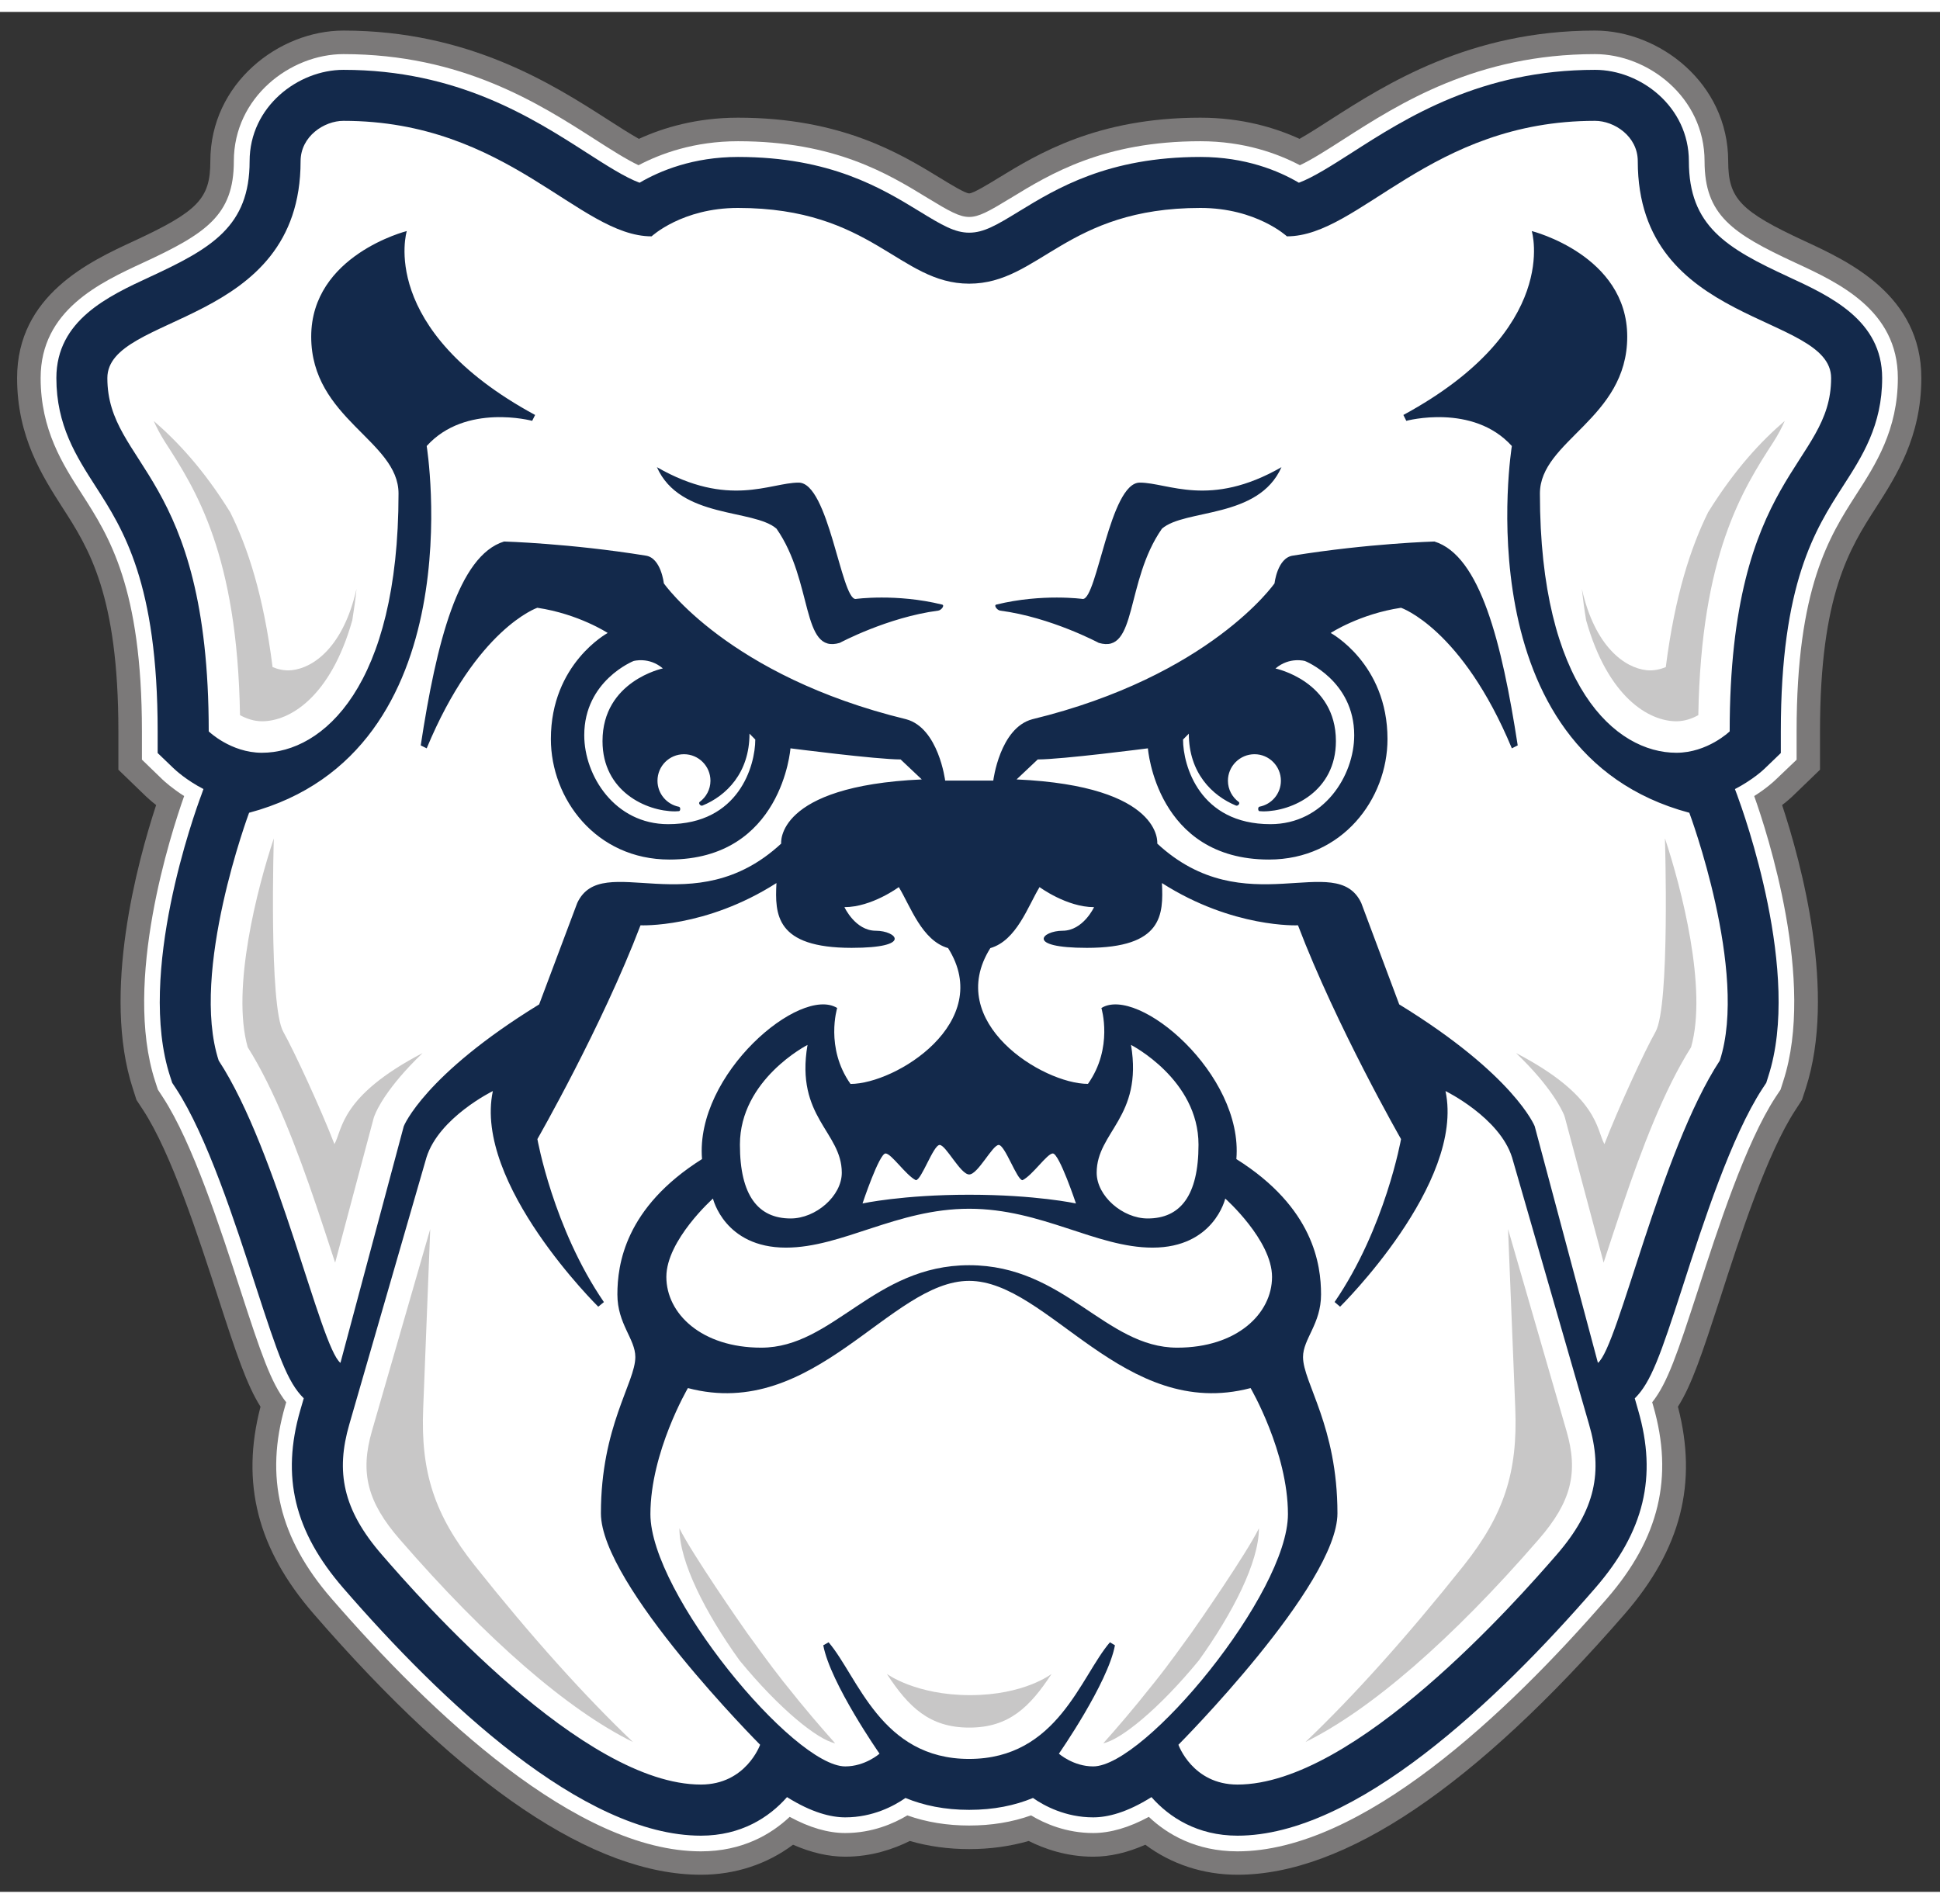
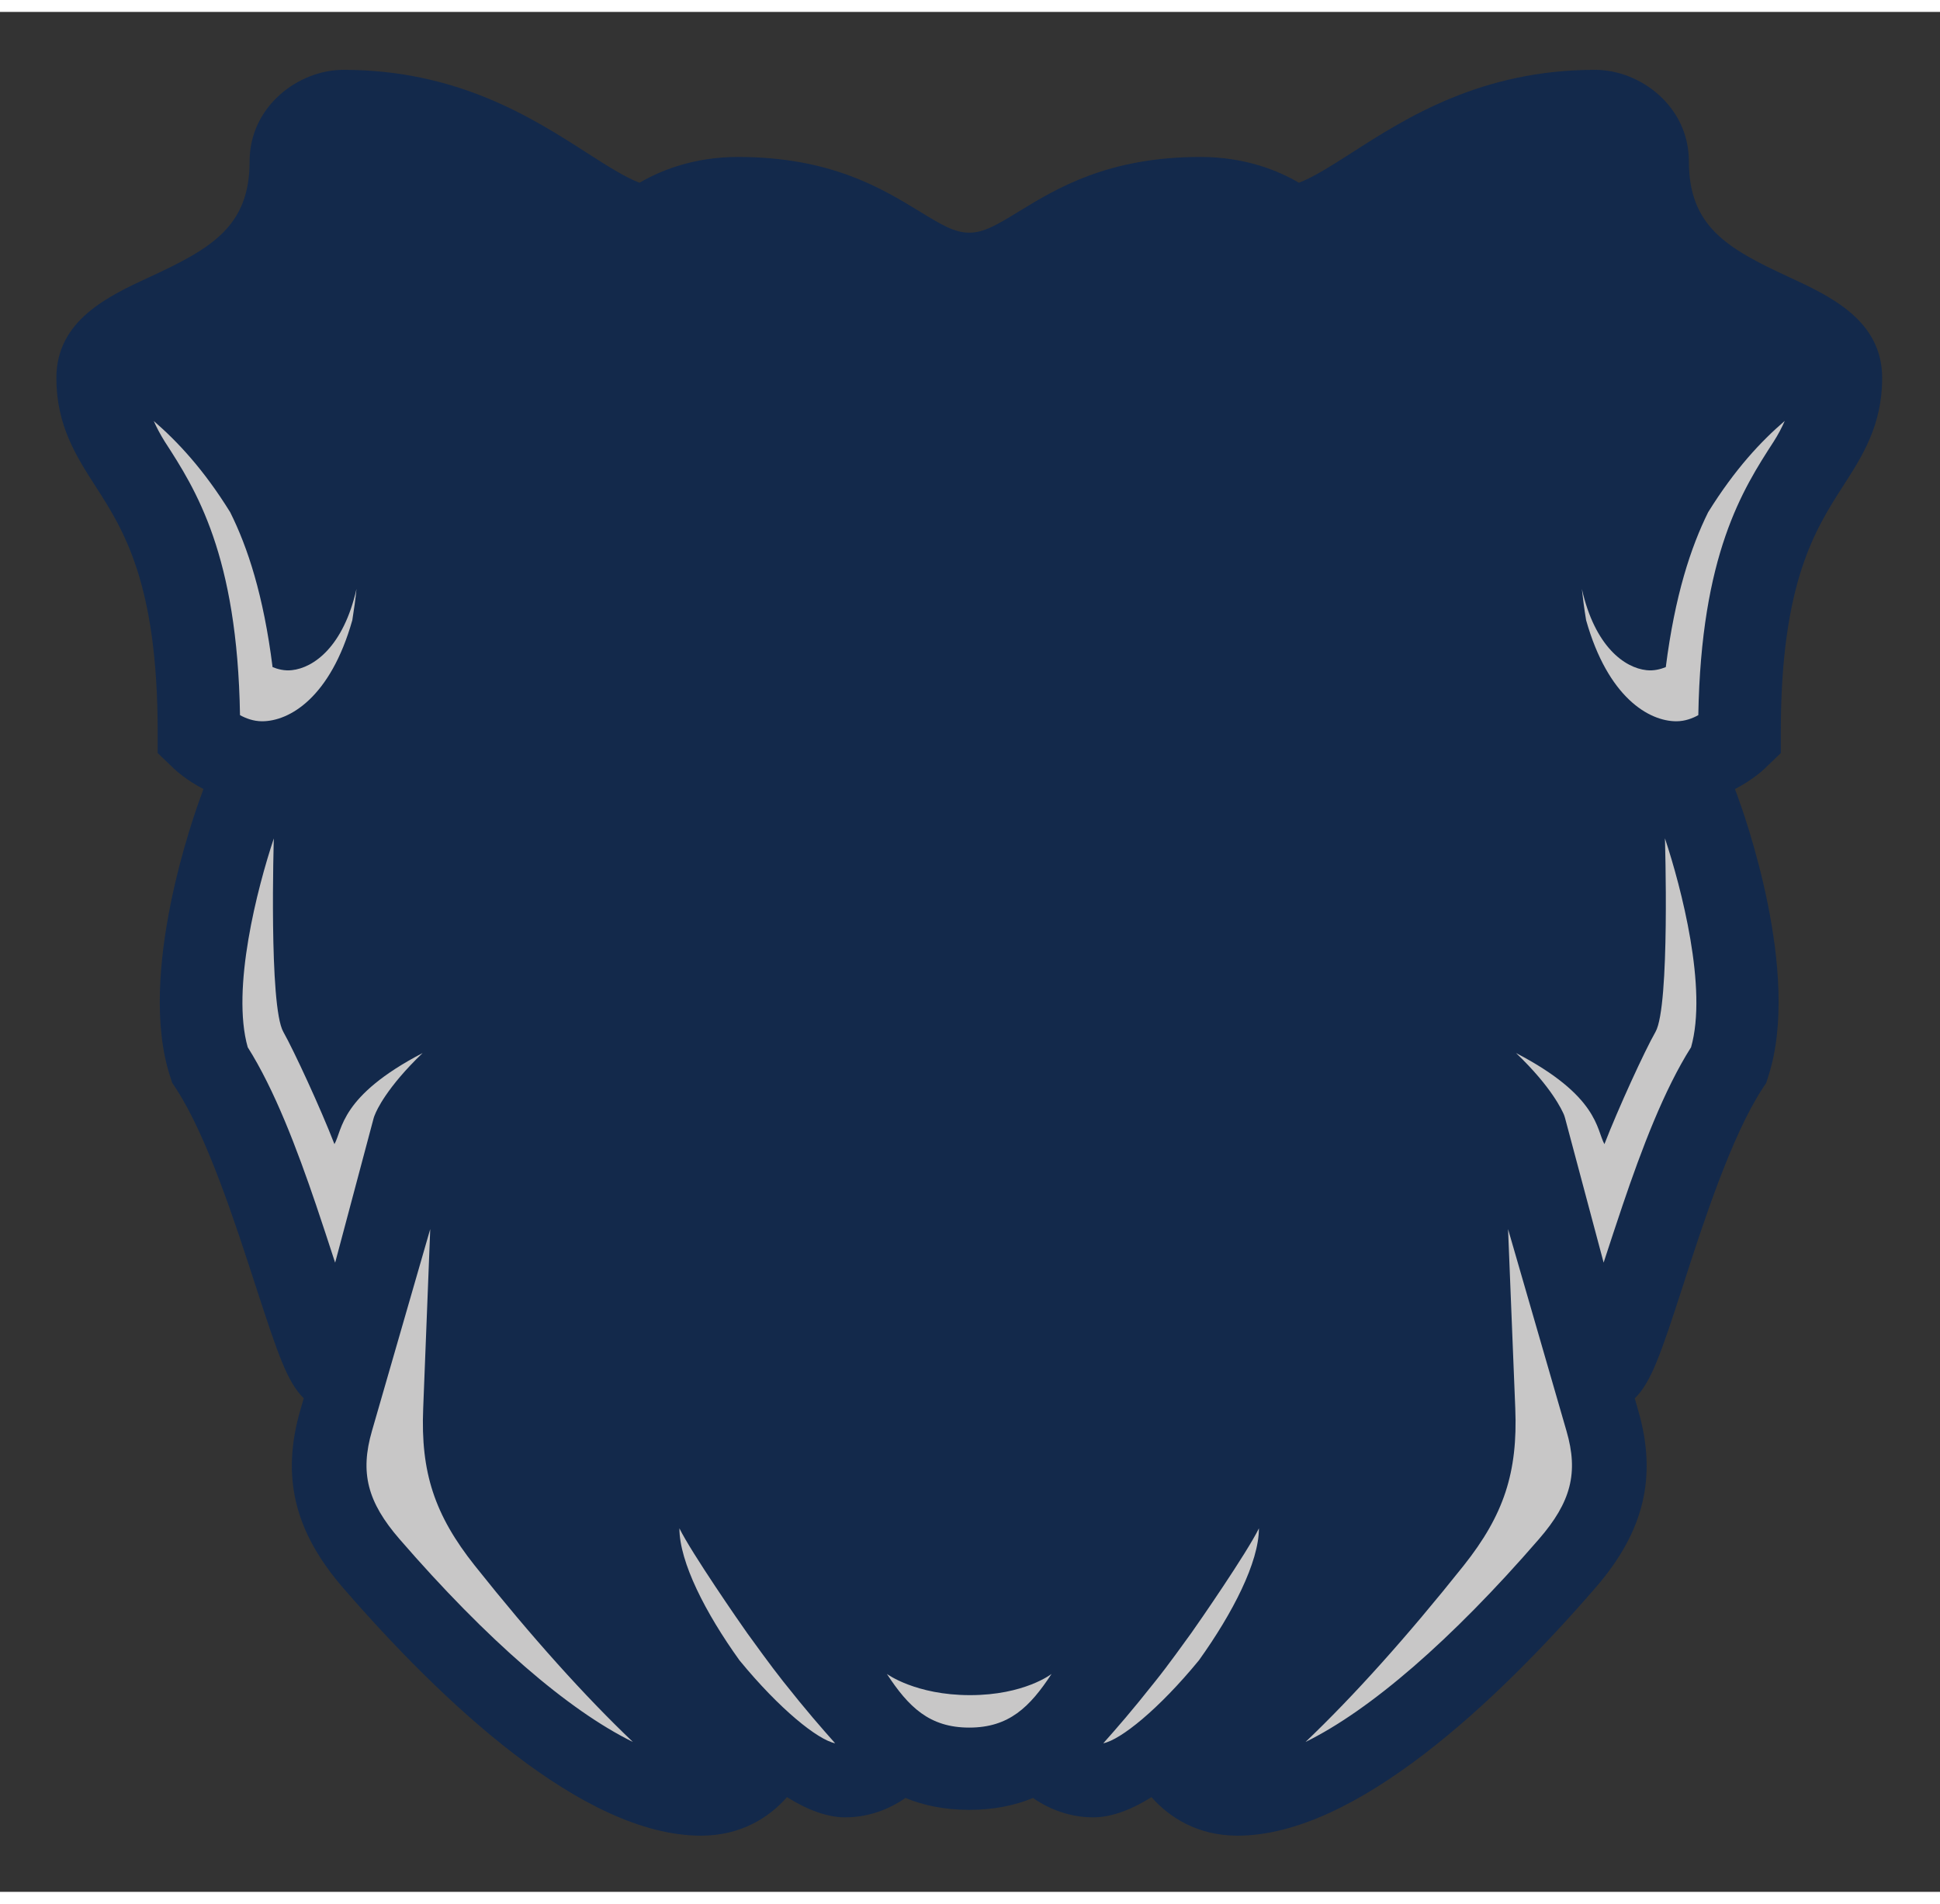
<svg xmlns="http://www.w3.org/2000/svg" height="313.286" viewBox="0 0 54.275 52.603" width="319.197">
  <rect x="0" y="0" width="54.275" height="52.603" fill="#333333" stroke="none" />
  <g transform="matrix(1.25 0 0 -1.25 -4.863 58.302)">
-     <path d="m44.289 41.508c-1.447.67-1.719.954-1.719 1.791 0 1.749-1.543 2.925-2.98 2.925-2.805 0-4.682-1.2-5.922-1.995-.231-.15-.483-.31-.692-.429-.542.249-1.291.474-2.218.474-2.315 0-3.64-.811-4.517-1.347-.226-.138-.567-.348-.659-.348-.088 0-.43.21-.655.348-.878.536-2.201 1.347-4.519 1.347-.928 0-1.676-.225-2.218-.474-.211.119-.461.279-.693.429-1.241.795-3.114 1.995-5.92 1.995-1.439 0-2.979-1.176-2.979-2.925 0-.837-.274-1.121-1.721-1.791-.974-.45-2.604-1.206-2.604-3.062 0-1.317.565-2.195 1.016-2.9.586-.91 1.251-1.945 1.251-5.009v-.859l.617-.596c.037-.034.114-.106.228-.195-.423-1.289-1.216-4.212-.522-6.345l.082-.256.148-.225c.631-.965 1.24-2.842 1.685-4.215.402-1.24.636-1.941.943-2.427-.446-1.711-.067-3.188 1.186-4.633 3.359-3.879 6.277-5.844 8.671-5.844.765 0 1.476.234 2.062.672.406-.178.797-.268 1.169-.268.591 0 1.086.174 1.445.352.418-.121.864-.182 1.328-.182.466 0 .912.061 1.332.182.356-.178.852-.352 1.443-.352.375 0 .766.09 1.168.268.586-.438 1.301-.672 2.063-.672 2.39 0 5.306 1.965 8.672 5.844 1.252 1.445 1.631 2.922 1.185 4.633.309.486.541 1.187.944 2.423.441 1.374 1.052 3.252 1.685 4.217l.147.227.084.256c.693 2.133-.1 5.055-.528 6.345.116.089.196.161.229.193l.619.598v.859c0 3.064.668 4.099 1.252 5.009.453.705 1.016 1.583 1.016 2.9 0 1.856-1.631 2.612-2.604 3.062" fill="#7b7979" />
-     <path d="m44.066 41.03c-1.406.652-2.025 1.064-2.025 2.27 0 1.435-1.27 2.397-2.452 2.397-2.65 0-4.377-1.104-5.636-1.912-.344-.221-.698-.448-.969-.575-.496.261-1.248.537-2.227.537-2.166 0-3.366-.734-4.242-1.27-.494-.301-.716-.425-.933-.425-.216 0-.438.124-.932.425-.876.536-2.074 1.27-4.242 1.27-.978 0-1.73-.276-2.226-.537-.27.127-.625.354-.97.575-1.259.808-2.984 1.912-5.635 1.912-1.184 0-2.453-.962-2.453-2.397 0-1.206-.618-1.618-2.026-2.27-.97-.449-2.298-1.065-2.298-2.583 0-1.162.495-1.934.933-2.613.594-.927 1.334-2.078 1.334-5.296v-.634l.457-.442c.055-.052.225-.206.488-.373-.29-.82-1.376-4.151-.649-6.385l.061-.187.11-.168c.668-1.022 1.29-2.94 1.744-4.34.451-1.389.679-2.061 1.018-2.49l-.023-.08c-.461-1.594-.132-2.965 1.032-4.309 2.24-2.584 5.49-5.664 8.273-5.664.93 0 1.573.383 1.987.772.443-.241.86-.362 1.243-.362.602 0 1.088.213 1.39.395.429-.153.894-.227 1.384-.227.493 0 .957.074 1.385.227.302-.182.787-.395 1.39-.395.383 0 .801.121 1.246.362.41-.389 1.055-.772 1.984-.772 2.78 0 6.034 3.08 8.274 5.664 1.166 1.346 1.492 2.715 1.031 4.309l-.023.08c.342.428.566 1.101 1.017 2.486.451 1.402 1.075 3.32 1.744 4.344l.112.168.06.189c.727 2.23-.357 5.561-.65 6.383.266.167.435.321.488.373l.461.44v.636c0 3.22.738 4.369 1.332 5.296.438.679.934 1.451.934 2.613 0 1.52-1.33 2.134-2.301 2.583" fill="#fff" />
    <path d="m43.92 40.711c-1.387.641-2.23 1.137-2.23 2.588 0 1.224-1.084 2.046-2.1 2.046-2.547 0-4.225-1.072-5.447-1.857-.442-.283-.866-.553-1.182-.67-.451.267-1.199.577-2.203.577-2.068 0-3.218-.704-4.059-1.217-.511-.314-.793-.478-1.117-.478-.32 0-.603.164-1.114.478-.841.513-1.99 1.217-4.06 1.217-1.002 0-1.749-.31-2.203-.577-.318.117-.74.387-1.181.67-1.222.785-2.898 1.857-5.447 1.857-1.013 0-2.1-.822-2.1-2.046 0-1.451-.842-1.947-2.23-2.588-.933-.432-2.095-.971-2.095-2.265 0-1.059.446-1.753.877-2.424.62-.964 1.39-2.164 1.39-5.485v-.485l.35-.336c.046-.044.288-.27.675-.47l-.047-.132c-.151-.403-1.449-3.999-.699-6.301l.047-.144.084-.127c.695-1.061 1.324-3.004 1.785-4.424.504-1.551.711-2.153 1.075-2.51l-.078-.268c-.429-1.488-.133-2.716.962-3.98 2.19-2.527 5.355-5.543 8.005-5.543.899 0 1.529.41 1.927.863.553-.347.986-.453 1.304-.453.618 0 1.096.258 1.347.434.407-.168.878-.266 1.426-.266.552 0 1.022.098 1.428.266.25-.176.73-.434 1.347-.434.321 0 .754.106 1.305.453.399-.453 1.029-.863 1.926-.863 2.644 0 5.816 3.016 8.006 5.543 1.097 1.264 1.392 2.494.961 3.98l-.076.266c.363.359.572.957 1.074 2.508.457 1.42 1.09 3.365 1.785 4.428l.084.127.045.144c.75 2.302-.549 5.899-.697 6.301l-.049.131c.388.201.633.425.676.469l.351.338v.485c0 3.321.77 4.521 1.389 5.485.433.671.879 1.365.879 2.424 0 1.294-1.162 1.833-2.096 2.265" fill="#13294b" />
    <g transform="matrix(.8 0 0 -.8 3.89 46.641)">
-       <path d="m9.609 3.047c-.535 0-1.199.43-1.199 1.131 0 4.65-5.406 4.236-5.406 6.066 0 2.458 2.836 2.649 2.836 9.887 0 0 .617.598 1.488.598 1.709 0 3.822-1.867 3.822-7.254 0-1.484-2.443-2.087-2.443-4.389 0-2.283 2.674-2.955 2.674-2.955s-.842 2.743 3.59 5.146l-.082.164s-1.864-.502-2.951.705c0 0 1.384 8.565-4.969 10.262 0 0-1.661 4.448-.85 6.934 1.664 2.544 2.84 8.013 3.406 8.459l1.772-6.623s.567-1.431 3.787-3.408l1.066-2.838c.698-1.49 3.255.609 5.705-1.661 0 0-.178-1.611 3.934-1.796l-.592-.559c-.677 0-3.082-.311-3.082-.311s-.231 3.112-3.386 3.112c-2.055 0-3.317-1.699-3.317-3.373 0-2.112 1.59-2.967 1.59-2.967s-.813-.533-1.969-.705c0 0-1.702.578-3.095 3.933l-.167-.082c.44-2.88 1.052-5.31 2.331-5.705 0 0 1.835.051 3.966.395.428.064.504.775.504.775s1.805 2.593 6.78 3.803c.907.244 1.091 1.717 1.091 1.717h1.346s.181-1.473 1.092-1.717c4.975-1.21 6.777-3.803 6.777-3.803s.077-.711.51-.775c2.129-.344 3.963-.395 3.963-.395 1.281.395 1.885 2.825 2.33 5.705l-.164.082c-1.396-3.355-3.1-3.933-3.1-3.933-1.155.172-1.968.705-1.968.705s1.589.855 1.589 2.967c0 1.674-1.259 3.373-3.316 3.373-3.153 0-3.387-3.112-3.387-3.112s-2.403.311-3.082.311l-.592.559c4.113.185 3.936 1.796 3.936 1.796 2.45 2.27 5.006.171 5.707 1.661l1.062 2.838c3.223 1.977 3.79 3.408 3.79 3.408l1.769 6.623c.569-.446 1.745-5.915 3.41-8.459.809-2.486-.853-6.934-.853-6.934-6.353-1.697-4.965-10.262-4.965-10.262-1.091-1.207-2.953-.705-2.953-.705l-.082-.164c4.428-2.403 3.592-5.146 3.592-5.146s2.671.672 2.671 2.955c0 2.302-2.443 2.905-2.443 4.389 0 5.387 2.113 7.254 3.818 7.254.872 0 1.491-.598 1.491-.598 0-7.238 2.838-7.429 2.838-9.887 0-1.83-5.409-1.416-5.409-6.066 0-.701-.659-1.131-1.197-1.131-4.606 0-6.58 3.232-8.619 3.232 0 0-.855-.795-2.42-.795-3.759 0-4.503 2.119-6.469 2.119-1.962 0-2.706-2.119-6.469-2.119-1.565 0-2.416.795-2.416.795-2.038 0-4.013-3.232-8.621-3.232zm8.77 9.691c2.009 1.153 3.167.432 3.965.432.837 0 1.19 3.256 1.592 3.256 0 0 1.136-.159 2.419.156.087.018-.018.159-.107.17-1.417.185-2.754.902-2.754.902-1.085.324-.734-1.713-1.769-3.195-.644-.561-2.7-.267-3.346-1.721zm17.473 0c-.645 1.454-2.699 1.16-3.344 1.721-1.035 1.482-.684 3.519-1.768 3.195 0 0-1.338-.717-2.756-.902-.088-.011-.192-.152-.107-.17 1.284-.315 2.418-.156 2.418-.156.401 0 .757-3.256 1.592-3.256.798 0 1.957.721 3.965-.432zm-17.864 5.403c-.156-.01-.263.021-.263.021s-1.379.548-1.379 2.076c0 1.137.856 2.489 2.347 2.489 1.982 0 2.438-1.643 2.438-2.368l-.162-.164c0 1.099-.65 1.74-1.317 2.012-.052.021-.122-.064-.078-.102.181-.132.303-.35.303-.593 0-.409-.333-.742-.74-.742-.412 0-.742.333-.742.742 0 .361.258.661.599.728.054.011.045.123 0 .123-.034.003-.069.006-.105.006-.807 0-2.032-.559-2.032-1.967 0-1.682 1.688-2.033 1.688-2.033-.196-.167-.4-.218-.557-.228zm18.256 0c-.157.01-.363.063-.56.23 0 0 1.691.349 1.691 2.031 0 1.408-1.224 1.967-2.035 1.967-.031 0-.066-.003-.104-.006-.041 0-.053-.112 0-.125.343-.066.6-.365.6-.726 0-.409-.331-.742-.738-.742-.408 0-.744.333-.744.742 0 .245.122.463.304.595.043.037-.024.121-.078.1-.666-.274-1.32-.913-1.32-2.012l-.162.164c0 .727.462 2.368 2.445 2.368 1.491 0 2.344-1.352 2.344-2.489 0-1.528-1.377-2.076-1.377-2.076s-.109-.031-.266-.021zm-14.521 6.234c-1.988 1.269-3.803 1.182-3.803 1.182-1.084 2.842-2.885 5.982-2.885 5.982s.441 2.489 1.861 4.561l-.158.129s-3.498-3.444-2.949-6.034c0 0-1.506.738-1.857 1.856l-2.159 7.47c-.383 1.319-.187 2.383.909 3.645 1.092 1.263 5.641 6.434 8.927 6.434 1.263 0 1.657-1.114 1.657-1.114s-4.454-4.471-4.454-6.476c0-2.436.963-3.658.963-4.373 0-.508-.502-.923-.502-1.75 0-.833.209-2.429 2.368-3.789-.198-2.378 2.752-4.864 3.781-4.227 0 0-.343 1.111.373 2.125 1.267 0 4.039-1.726 2.73-3.801-.735-.212-1.051-1.169-1.379-1.707 0 0-.756.561-1.521.561 0 0 .303.66.877.66.572 0 1.06.479-.676.479-2.13 0-2.148-.934-2.103-1.813zm10.785 0c.041.879.03 1.813-2.1 1.813-1.739 0-1.251-.479-.681-.479.577 0 .882-.66.882-.66-.767 0-1.525-.561-1.525-.561-.326.537-.643 1.495-1.377 1.707-1.306 2.075 1.462 3.799 2.731 3.799.717-1.012.376-2.123.376-2.123 1.025-.636 3.976 1.849 3.776 4.227 2.164 1.36 2.369 2.956 2.369 3.789 0 .827-.504 1.241-.504 1.75 0 .715.963 1.937.963 4.373 0 2.004-4.449 6.476-4.449 6.476s.393 1.114 1.652 1.114c3.286 0 7.836-5.171 8.93-6.432 1.096-1.263 1.291-2.329.906-3.647l-2.154-7.47c-.352-1.119-1.862-1.856-1.862-1.856.549 2.59-2.949 6.034-2.949 6.034l-.154-.131c1.419-2.07 1.859-4.559 1.859-4.559s-1.799-3.14-2.883-5.982c0 0-1.819.087-3.806-1.182zm-9.916 4.529s-1.891.965-1.891 2.791c0 1.429.514 2.065 1.42 2.065.703 0 1.43-.628 1.43-1.28 0-1.147-1.303-1.547-.959-3.576zm9.051 0c.336 2.029-.961 2.429-.961 3.576 0 .652.726 1.28 1.427 1.28.912 0 1.422-.637 1.422-2.065 0-1.826-1.888-2.791-1.888-2.791zm-5.354 2.799c-.177 0-.508.986-.666.986-.282-.14-.685-.748-.848-.748-.177 0-.644 1.399-.644 1.399s1.117-.244 2.984-.244c1.87 0 2.987.244 2.987.244s-.467-1.399-.647-1.399c-.16 0-.563.608-.848.748-.156 0-.489-.986-.666-.986-.176 0-.581.826-.826.826-.244 0-.651-.826-.826-.826zm-6.342 1.5s-1.304 1.164-1.304 2.192.984 1.98 2.654 1.98c2.017 0 3.149-2.307 5.818-2.307 2.674 0 3.807 2.307 5.821 2.307 1.67 0 2.652-.952 2.652-1.98s-1.309-2.192-1.309-2.192-.314 1.373-2.035 1.373c-1.577 0-3.1-1.088-5.129-1.088-2.025 0-3.552 1.088-5.127 1.088-1.72 0-2.041-1.373-2.041-1.373zm7.166 2.303c-2.21 0-4.326 3.935-7.867 3 0 0-1.049 1.792-1.049 3.527 0 2.218 4.004 7.059 5.451 7.059.558 0 .959-.356.959-.356s-1.376-1.972-1.574-3.033l.149-.084c.823.963 1.46 3.264 3.931 3.264 2.477 0 3.113-2.301 3.94-3.264l.14.084c-.195 1.061-1.568 3.033-1.568 3.033s.401.356.959.356c1.447 0 5.449-4.841 5.449-7.059 0-1.735-1.045-3.527-1.045-3.527-3.545.935-5.661-3-7.875-3z" fill="#fff" />
      <path d="m4.301 11.443c.08.183.186.383.312.584.865 1.335 2.029 3.155 2.102 7.649.16.089.377.172.617.172.77 0 1.915-.668 2.525-2.828.05-.308.09-.6.117-.875-.365 1.615-1.197 2.208-1.809 2.273-.205.024-.397-.028-.539-.086-.253-2.01-.697-3.355-1.186-4.334-.748-1.207-1.478-1.981-2.141-2.555zm45.631 0c-.667.574-1.393 1.348-2.143 2.555-.484.979-.929 2.324-1.185 4.334-.144.058-.335.11-.54.086-.61-.065-1.444-.658-1.808-2.273.029.275.068.567.119.875.61 2.16 1.757 2.828 2.525 2.828.239 0 .457-.083.614-.172.078-4.494 1.24-6.314 2.105-7.649.129-.201.234-.401.313-.584zm-42.27 11.68c-.461 1.381-1.196 4.211-.731 5.846.75 1.186 1.379 2.843 1.914 4.42.182.535.352 1.061.514 1.556.006.018.011.036.018.051l1.078-4.047.016-.049.019-.045c.041-.11.327-.759 1.334-1.724-2.311 1.206-2.238 2.139-2.467 2.549-.386-.999-1.13-2.608-1.43-3.141-.41-.715-.266-5.416-.266-5.416zm38.918 0s.146 4.701-.264 5.416c-.305.533-1.042 2.142-1.429 3.141-.228-.41-.158-1.343-2.473-2.549 1.009.965 1.291 1.614 1.34 1.724l.016.045.015.049 1.08 4.047c.005-.015.011-.033.016-.051.162-.495.334-1.021.515-1.556.534-1.577 1.162-3.234 1.915-4.42.466-1.635-.272-4.465-.731-5.846zm-34.543 10.934-1.631 5.65c-.337 1.165-.129 1.987.774 3.027 2.45 2.828 4.722 4.788 6.527 5.674-1.344-1.28-2.835-2.937-4.424-4.935-1.125-1.417-1.517-2.609-1.443-4.399zm30.154 0 .202 5.017c.072 1.79-.318 2.982-1.444 4.399-1.591 1.998-3.081 3.655-4.424 4.935 1.803-.886 4.079-2.846 6.528-5.674.903-1.04 1.112-1.862.773-3.027zm-23.183 8.373c0 .945.731 2.371 1.68 3.693 1.127 1.375 2.195 2.225 2.677 2.322-.39-.44-.79-.893-1.453-1.73-.362-.456-.821-1.097-1.008-1.354-.185-.258-1.559-2.243-1.896-2.931zm16.213 0c-.335.688-1.708 2.673-1.893 2.931-.187.257-.643.898-1.01 1.354-.663.837-1.06 1.29-1.451 1.73.484-.097 1.548-.947 2.676-2.322.947-1.322 1.678-2.748 1.678-3.693zm-10.409 4.074c.604.922 1.188 1.502 2.305 1.502 1.116 0 1.698-.58 2.303-1.502 0 0-.758.594-2.281.594-1.524 0-2.327-.594-2.327-.594z" fill="#c8c7c7" />
    </g>
  </g>
</svg>